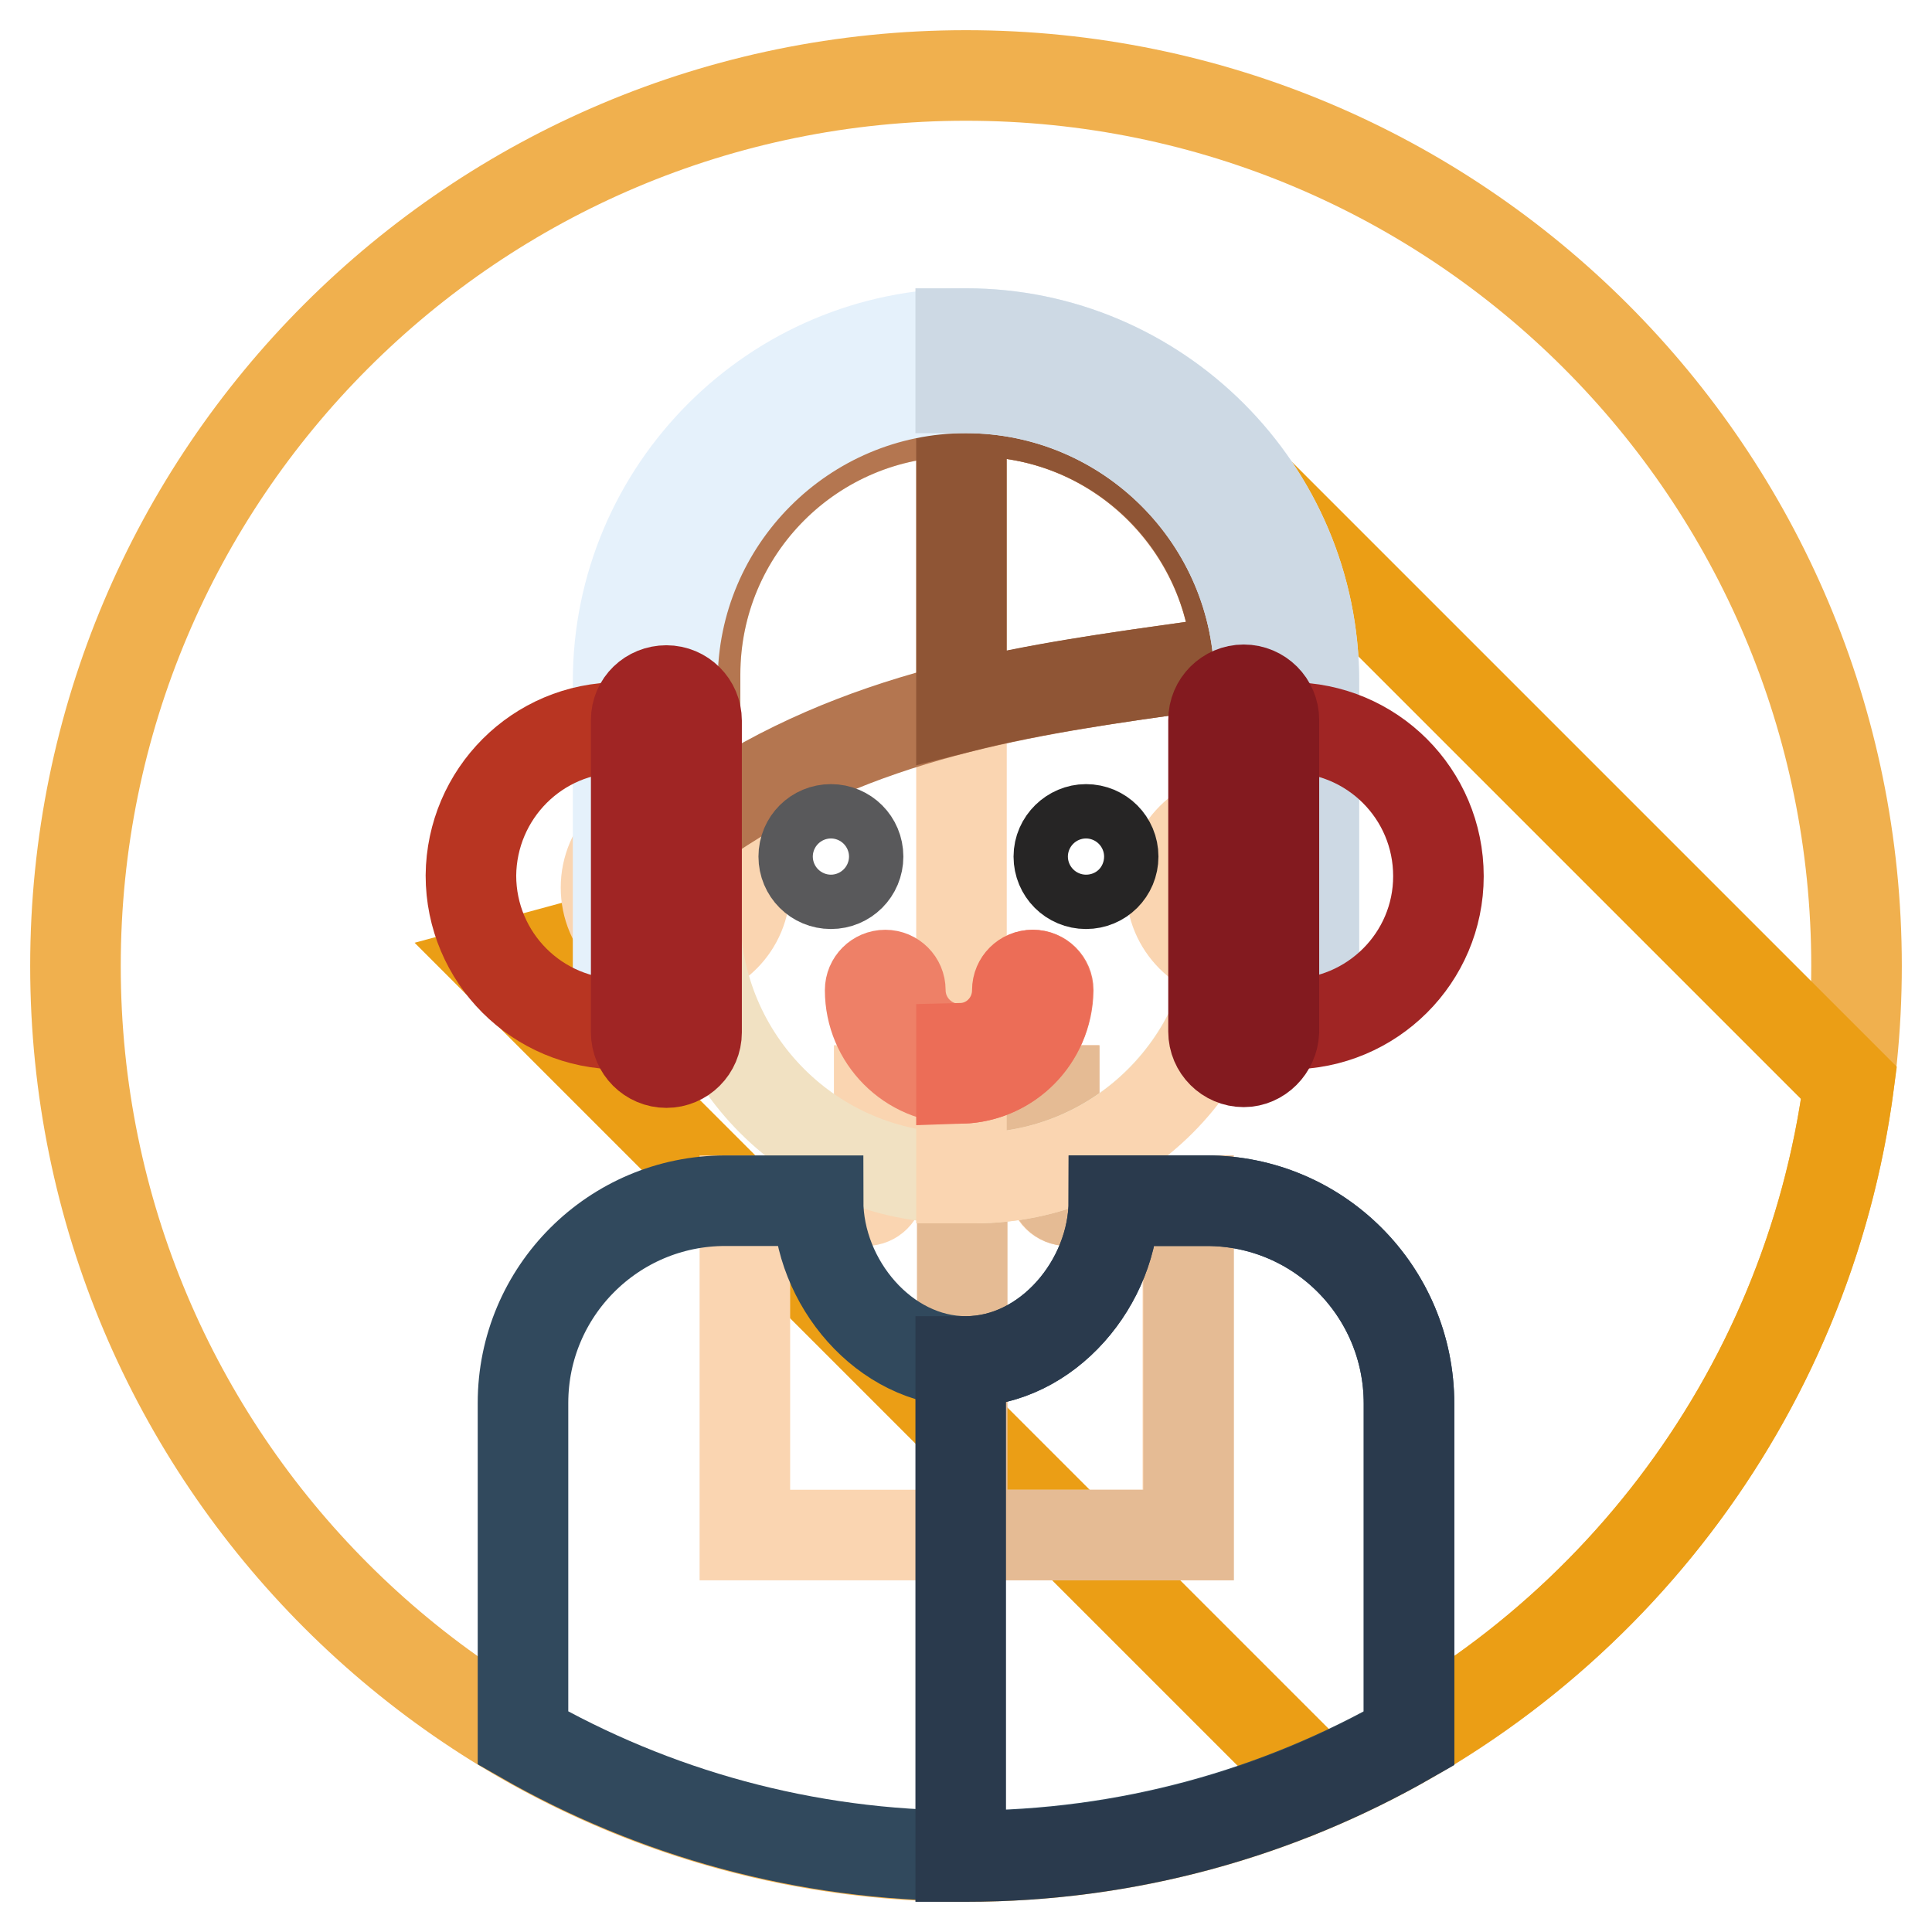
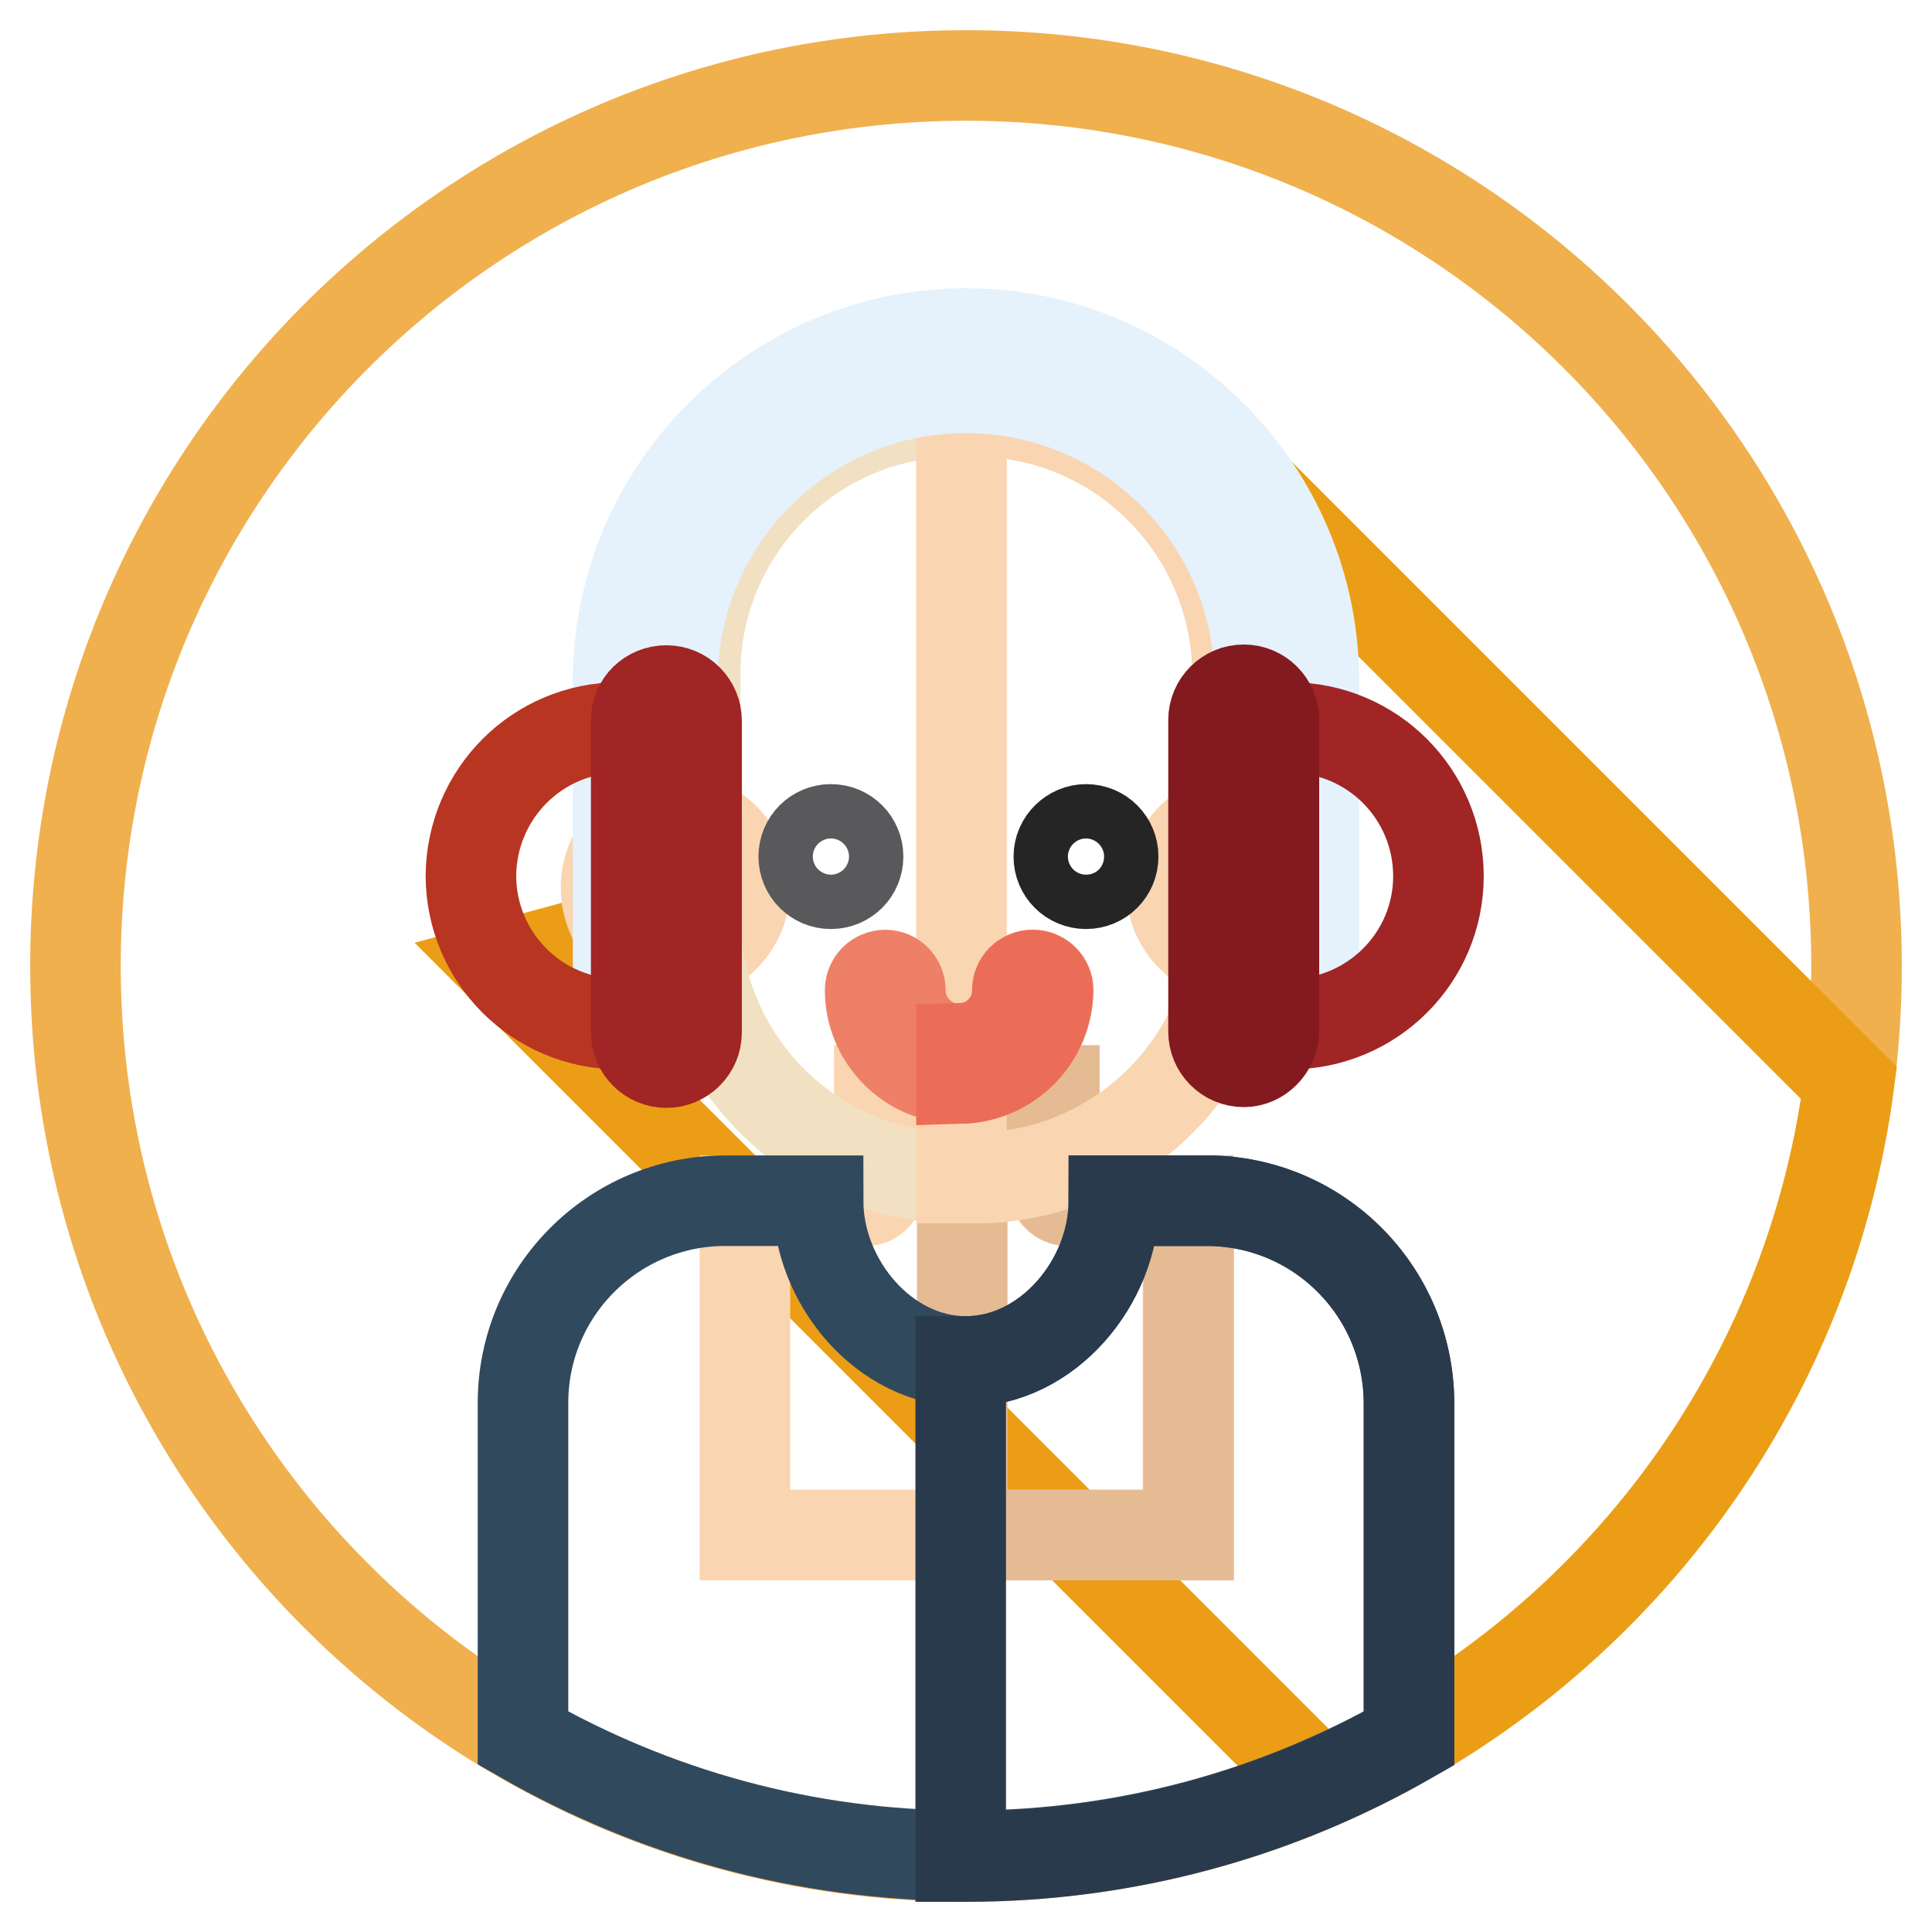
<svg xmlns="http://www.w3.org/2000/svg" version="1.1" x="0px" y="0px" viewBox="0 0 256 256" enable-background="new 0 0 256 256" xml:space="preserve">
  <g>
    <path stroke-width="12" fill-opacity="0" stroke="#f0b04e" d="M10,128c0,65.2,52.8,118,118,118s118-52.8,118-118l0,0c0-65.2-52.8-118-118-118S10,62.8,10,128L10,128z" />
    <path stroke-width="12" fill-opacity="0" stroke="#eb9e15" d="M245,143.5l-80.2-80.2l-2.8,2.8l-16.6-16.6h-35.3L86.4,73.2v49.4L66.5,128l108.3,108.3 C212.2,220.2,239.5,185.3,245,143.5z" />
    <path stroke-width="12" fill-opacity="0" stroke="#fad5b1" d="M139.6,157.3v-12.8h-23.1v12.8c0,1-0.8,1.8-1.8,1.8H98.7v44.3h58.7v-44.3h-15.9 C140.4,159.1,139.6,158.3,139.6,157.3L139.6,157.3z" />
    <path stroke-width="12" fill-opacity="0" stroke="#e5bb94" d="M157.4,159.1h-15.9c-1,0-1.8-0.8-1.8-1.8v-12.8h-12.2v58.9h30V159.1z" />
    <path stroke-width="12" fill-opacity="0" stroke="#fad5b1" d="M80.3,117.6c0,5.1,4.1,9.2,9.2,9.2c5.1,0,9.2-4.1,9.2-9.2c0,0,0,0,0,0c0-5.1-4.1-9.2-9.2-9.2 C84.5,108.3,80.3,112.5,80.3,117.6z" />
    <path stroke-width="12" fill-opacity="0" stroke="#fad5b1" d="M155.2,117.6c0,5.1,4.1,9.2,9.2,9.2c5.1,0,9.2-4.1,9.2-9.2s-4.1-9.2-9.2-9.2 C159.4,108.3,155.2,112.5,155.2,117.6z" />
    <path stroke-width="12" fill-opacity="0" stroke="#f1e1c2" d="M129.1,156.1H127c-19.3,0-34.9-15.6-34.9-34.9V89.4c0-19.3,15.6-34.9,34.9-34.9h2.1 c19.3,0,34.9,15.6,34.9,34.9v31.8C163.9,140.5,148.3,156.1,129.1,156.1L129.1,156.1z" />
    <path stroke-width="12" fill-opacity="0" stroke="#fad5b1" d="M129.1,54.5h-1.7v101.6h1.7c19.3,0,34.9-15.6,34.9-34.9V89.4C163.9,70.1,148.3,54.5,129.1,54.5L129.1,54.5z " />
-     <path stroke-width="12" fill-opacity="0" stroke="#b47650" d="M129.1,54.5H127c-19.3,0-34.9,15.6-34.9,34.9v20.2c0.6-0.5,1.2-0.9,1.8-1.4c19.9-13.5,41.3-16.7,64.4-19.9 c2.1,0,3.9-0.9,5.6-2.3C162,68.3,147.2,54.5,129.1,54.5L129.1,54.5z" />
-     <path stroke-width="12" fill-opacity="0" stroke="#8f5535" d="M163.8,85.9c-1.7-17.7-16.6-31.4-34.7-31.4h-1.7v39.2c9.9-2.5,20.2-3.9,30.9-5.4 C160.3,88.3,162.1,87.3,163.8,85.9z" />
    <path stroke-width="12" fill-opacity="0" stroke="#59595b" d="M106.5,113.5c0,2,1.6,3.6,3.6,3.6c2,0,3.6-1.6,3.6-3.6c0,0,0,0,0,0c0-2-1.6-3.6-3.6-3.6 C108.1,109.9,106.5,111.5,106.5,113.5C106.5,113.5,106.5,113.5,106.5,113.5z" />
    <path stroke-width="12" fill-opacity="0" stroke="#262525" d="M140.3,113.5c0,2,1.6,3.6,3.6,3.6c2,0,3.6-1.6,3.6-3.6s-1.6-3.6-3.6-3.6C142,109.9,140.3,111.5,140.3,113.5 z" />
    <path stroke-width="12" fill-opacity="0" stroke="#31495d" d="M159.9,159.1h-12.3c0,10.8-8.8,21.3-19.6,21.3c-10.8,0-19.6-10.5-19.6-21.3H96.1c-14.8,0-26.8,12-26.8,26.8 v44.4c17.3,9.9,37.3,15.6,58.7,15.6c21.4,0,41.4-5.7,58.7-15.6V186C186.7,171.1,174.7,159.1,159.9,159.1L159.9,159.1z" />
    <path stroke-width="12" fill-opacity="0" stroke="#2a3a4d" d="M159.9,159.1h-12.3c0,10.8-8.8,21.3-19.6,21.3c-0.2,0-0.4,0-0.7,0V246h0.7c21.4,0,41.4-5.7,58.7-15.6V186 C186.7,171.1,174.7,159.1,159.9,159.1z" />
    <path stroke-width="12" fill-opacity="0" stroke="#ee8067" d="M127,142.9c-6.5,0-11.7-5.3-11.7-11.7c0-1.1,0.9-2,2-2s2,0.9,2,2c0,4.3,3.5,7.8,7.8,7.8 c4.3,0,7.8-3.5,7.8-7.8c0-1.1,0.9-2,2-2c1.1,0,2,0.9,2,2C138.8,137.7,133.5,142.9,127,142.9z" />
    <path stroke-width="12" fill-opacity="0" stroke="#ec6d57" d="M138.8,131.2c0-1.1-0.9-2-2-2c-1.1,0-2,0.9-2,2c0,4.2-3.3,7.6-7.4,7.7v4 C133.7,142.7,138.8,137.6,138.8,131.2z" />
    <path stroke-width="12" fill-opacity="0" stroke="#e5f1fb" d="M174.1,131.9h-7.2V90.3c0-21.5-17.5-38.9-38.9-38.9c-21.5,0-38.9,17.5-38.9,38.9v41.6h-7.2V90.3 c0-25.4,20.7-46.1,46.1-46.1s46.1,20.7,46.1,46.1V131.9z" />
-     <path stroke-width="12" fill-opacity="0" stroke="#cdd9e4" d="M128,44.2c-0.2,0-0.4,0-0.7,0v7.2c0.2,0,0.4,0,0.7,0c21.5,0,38.9,17.5,38.9,38.9v41.6h7.2V90.3 C174.1,64.9,153.4,44.2,128,44.2z" />
    <path stroke-width="12" fill-opacity="0" stroke="#a02524" d="M170.9,135.7h-6.6V96.4h6.6c10.9,0,19.7,8.8,19.7,19.7C190.6,126.9,181.8,135.7,170.9,135.7z" />
    <path stroke-width="12" fill-opacity="0" stroke="#831a1f" d="M164.8,140.7c-2.2,0-4-1.8-4-4V95.4c0-2.2,1.8-4,4-4s4,1.8,4,4v41.3C168.7,138.9,166.9,140.7,164.8,140.7z" />
    <path stroke-width="12" fill-opacity="0" stroke="#b83522" d="M82.1,96.4h6.6v39.3h-6.6c-10.9,0-19.7-8.8-19.7-19.7C62.5,105.2,71.2,96.4,82.1,96.4z" />
    <path stroke-width="12" fill-opacity="0" stroke="#a02524" d="M88.3,91.5c2.2,0,4,1.8,4,4v41.3c0,2.2-1.8,4-4,4c-2.2,0-4-1.8-4-4V95.4C84.3,93.2,86.1,91.5,88.3,91.5z" />
  </g>
</svg>